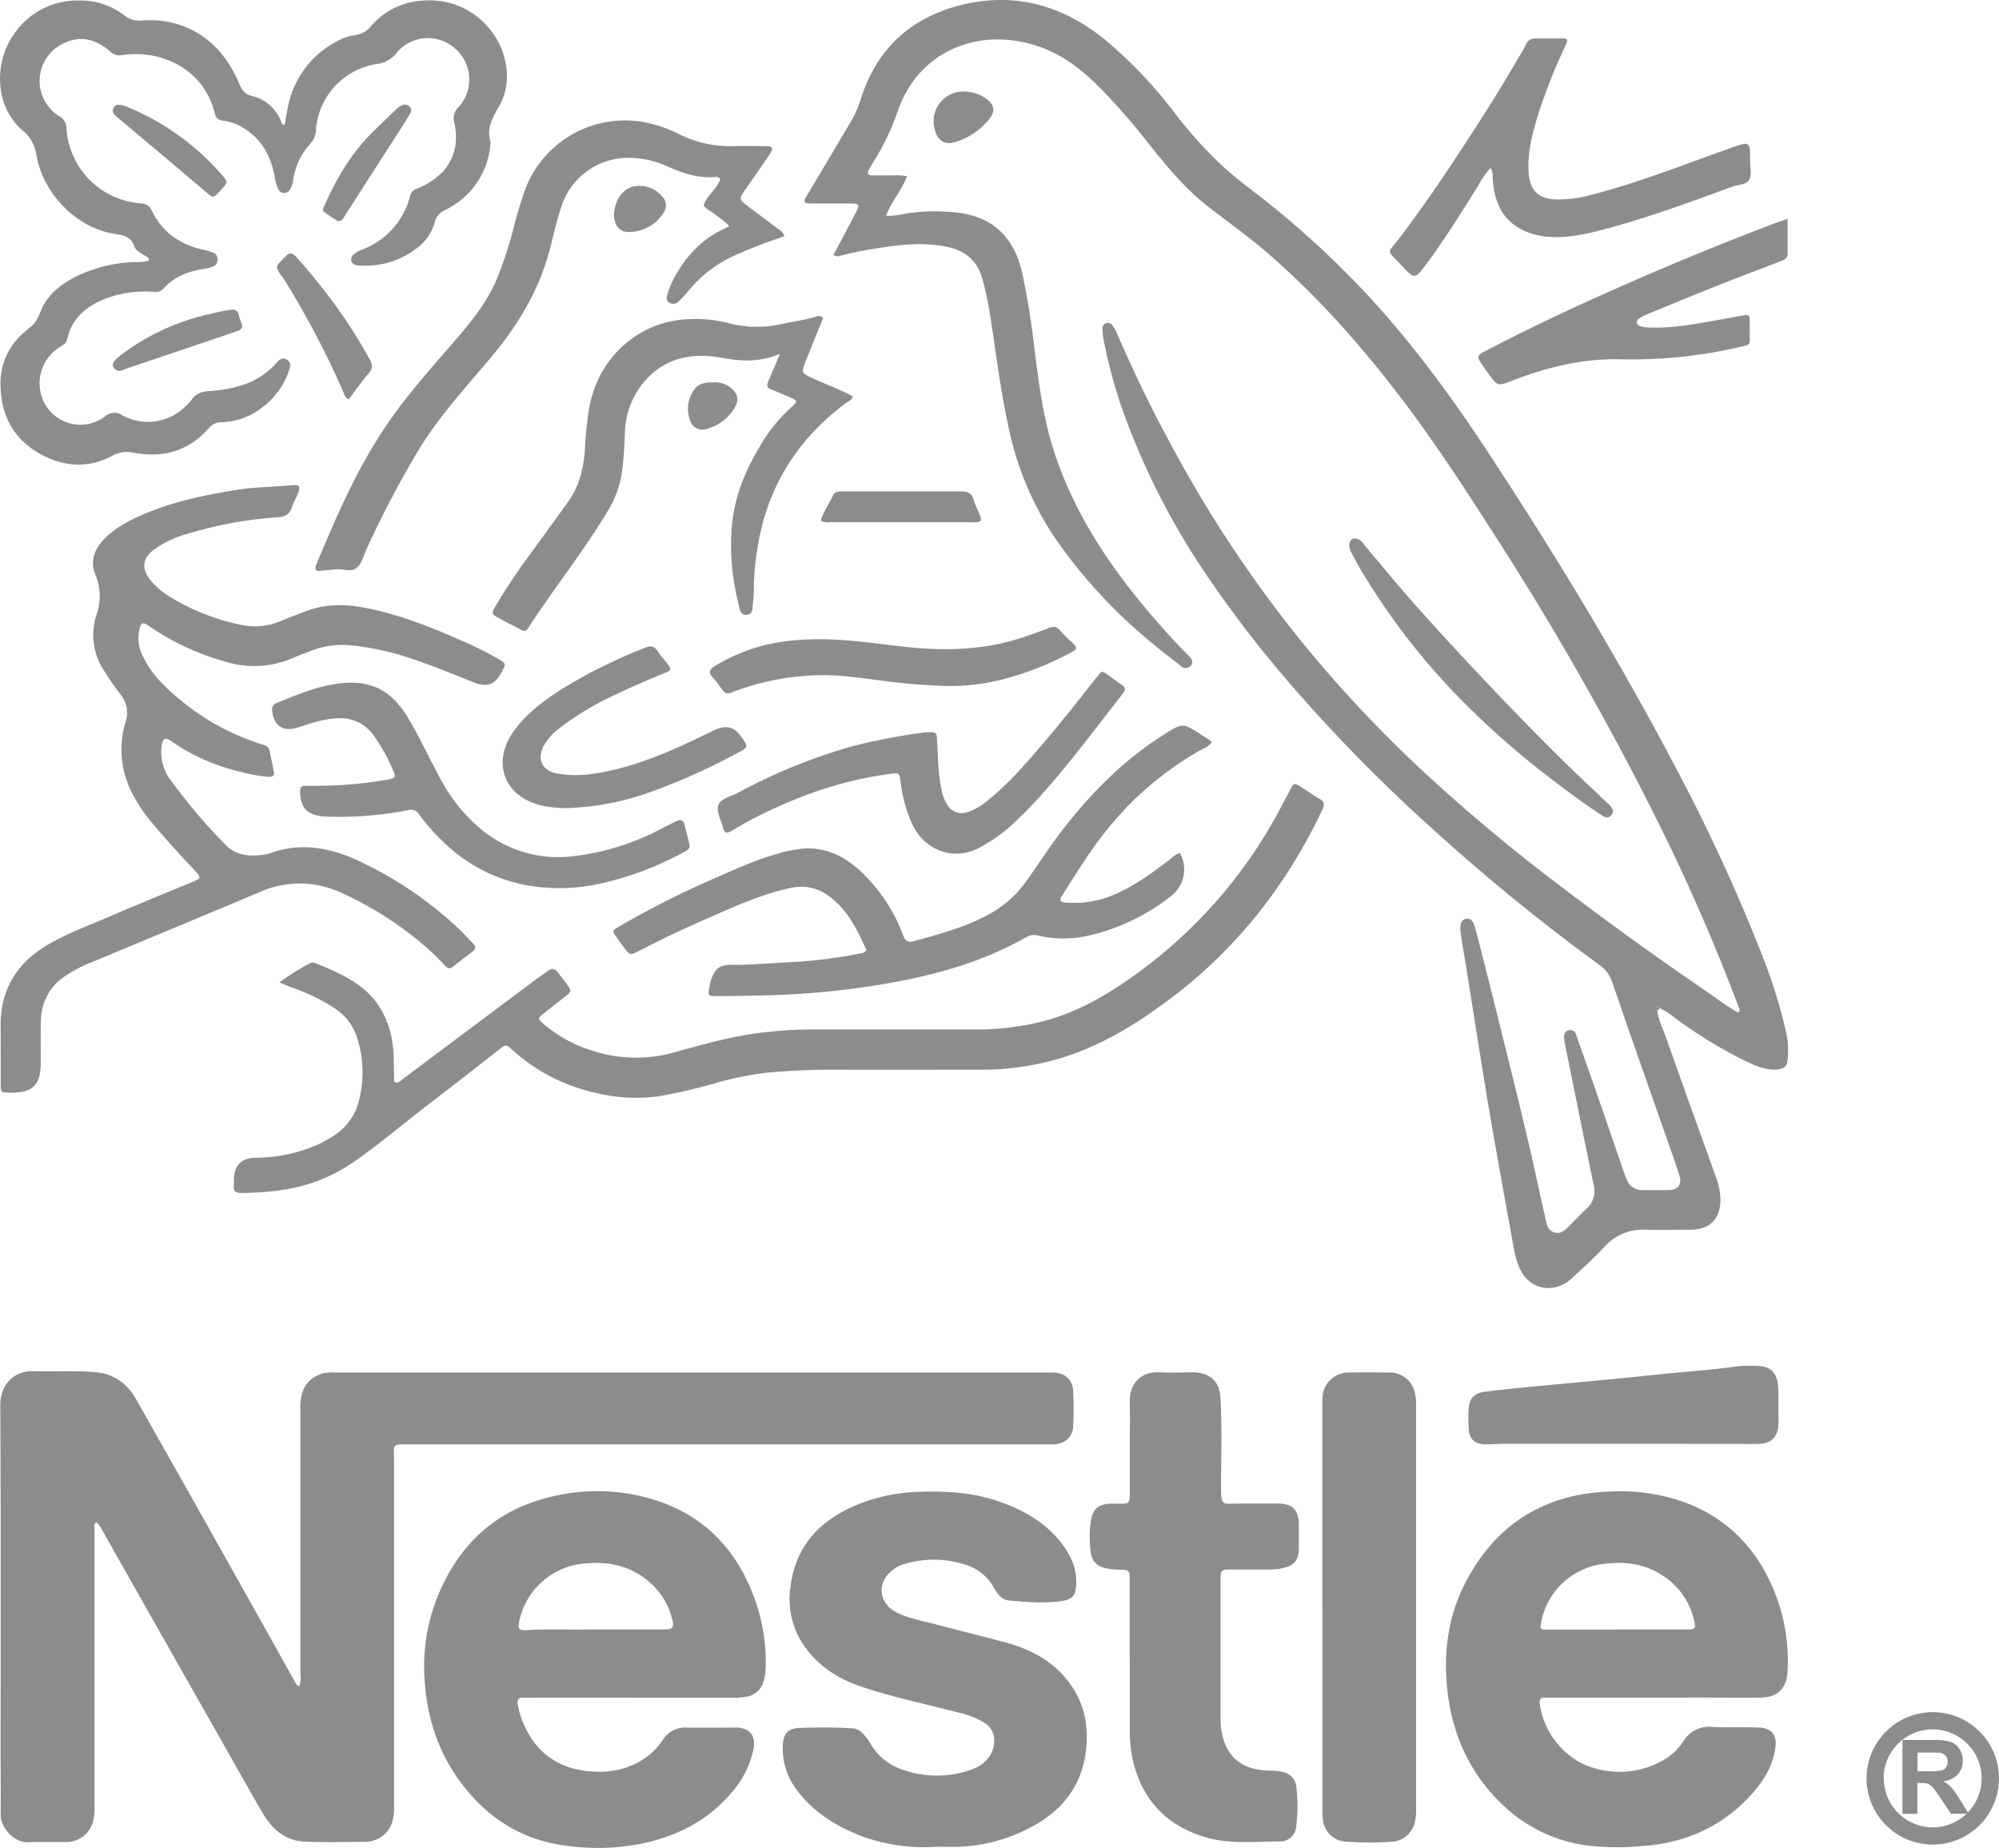
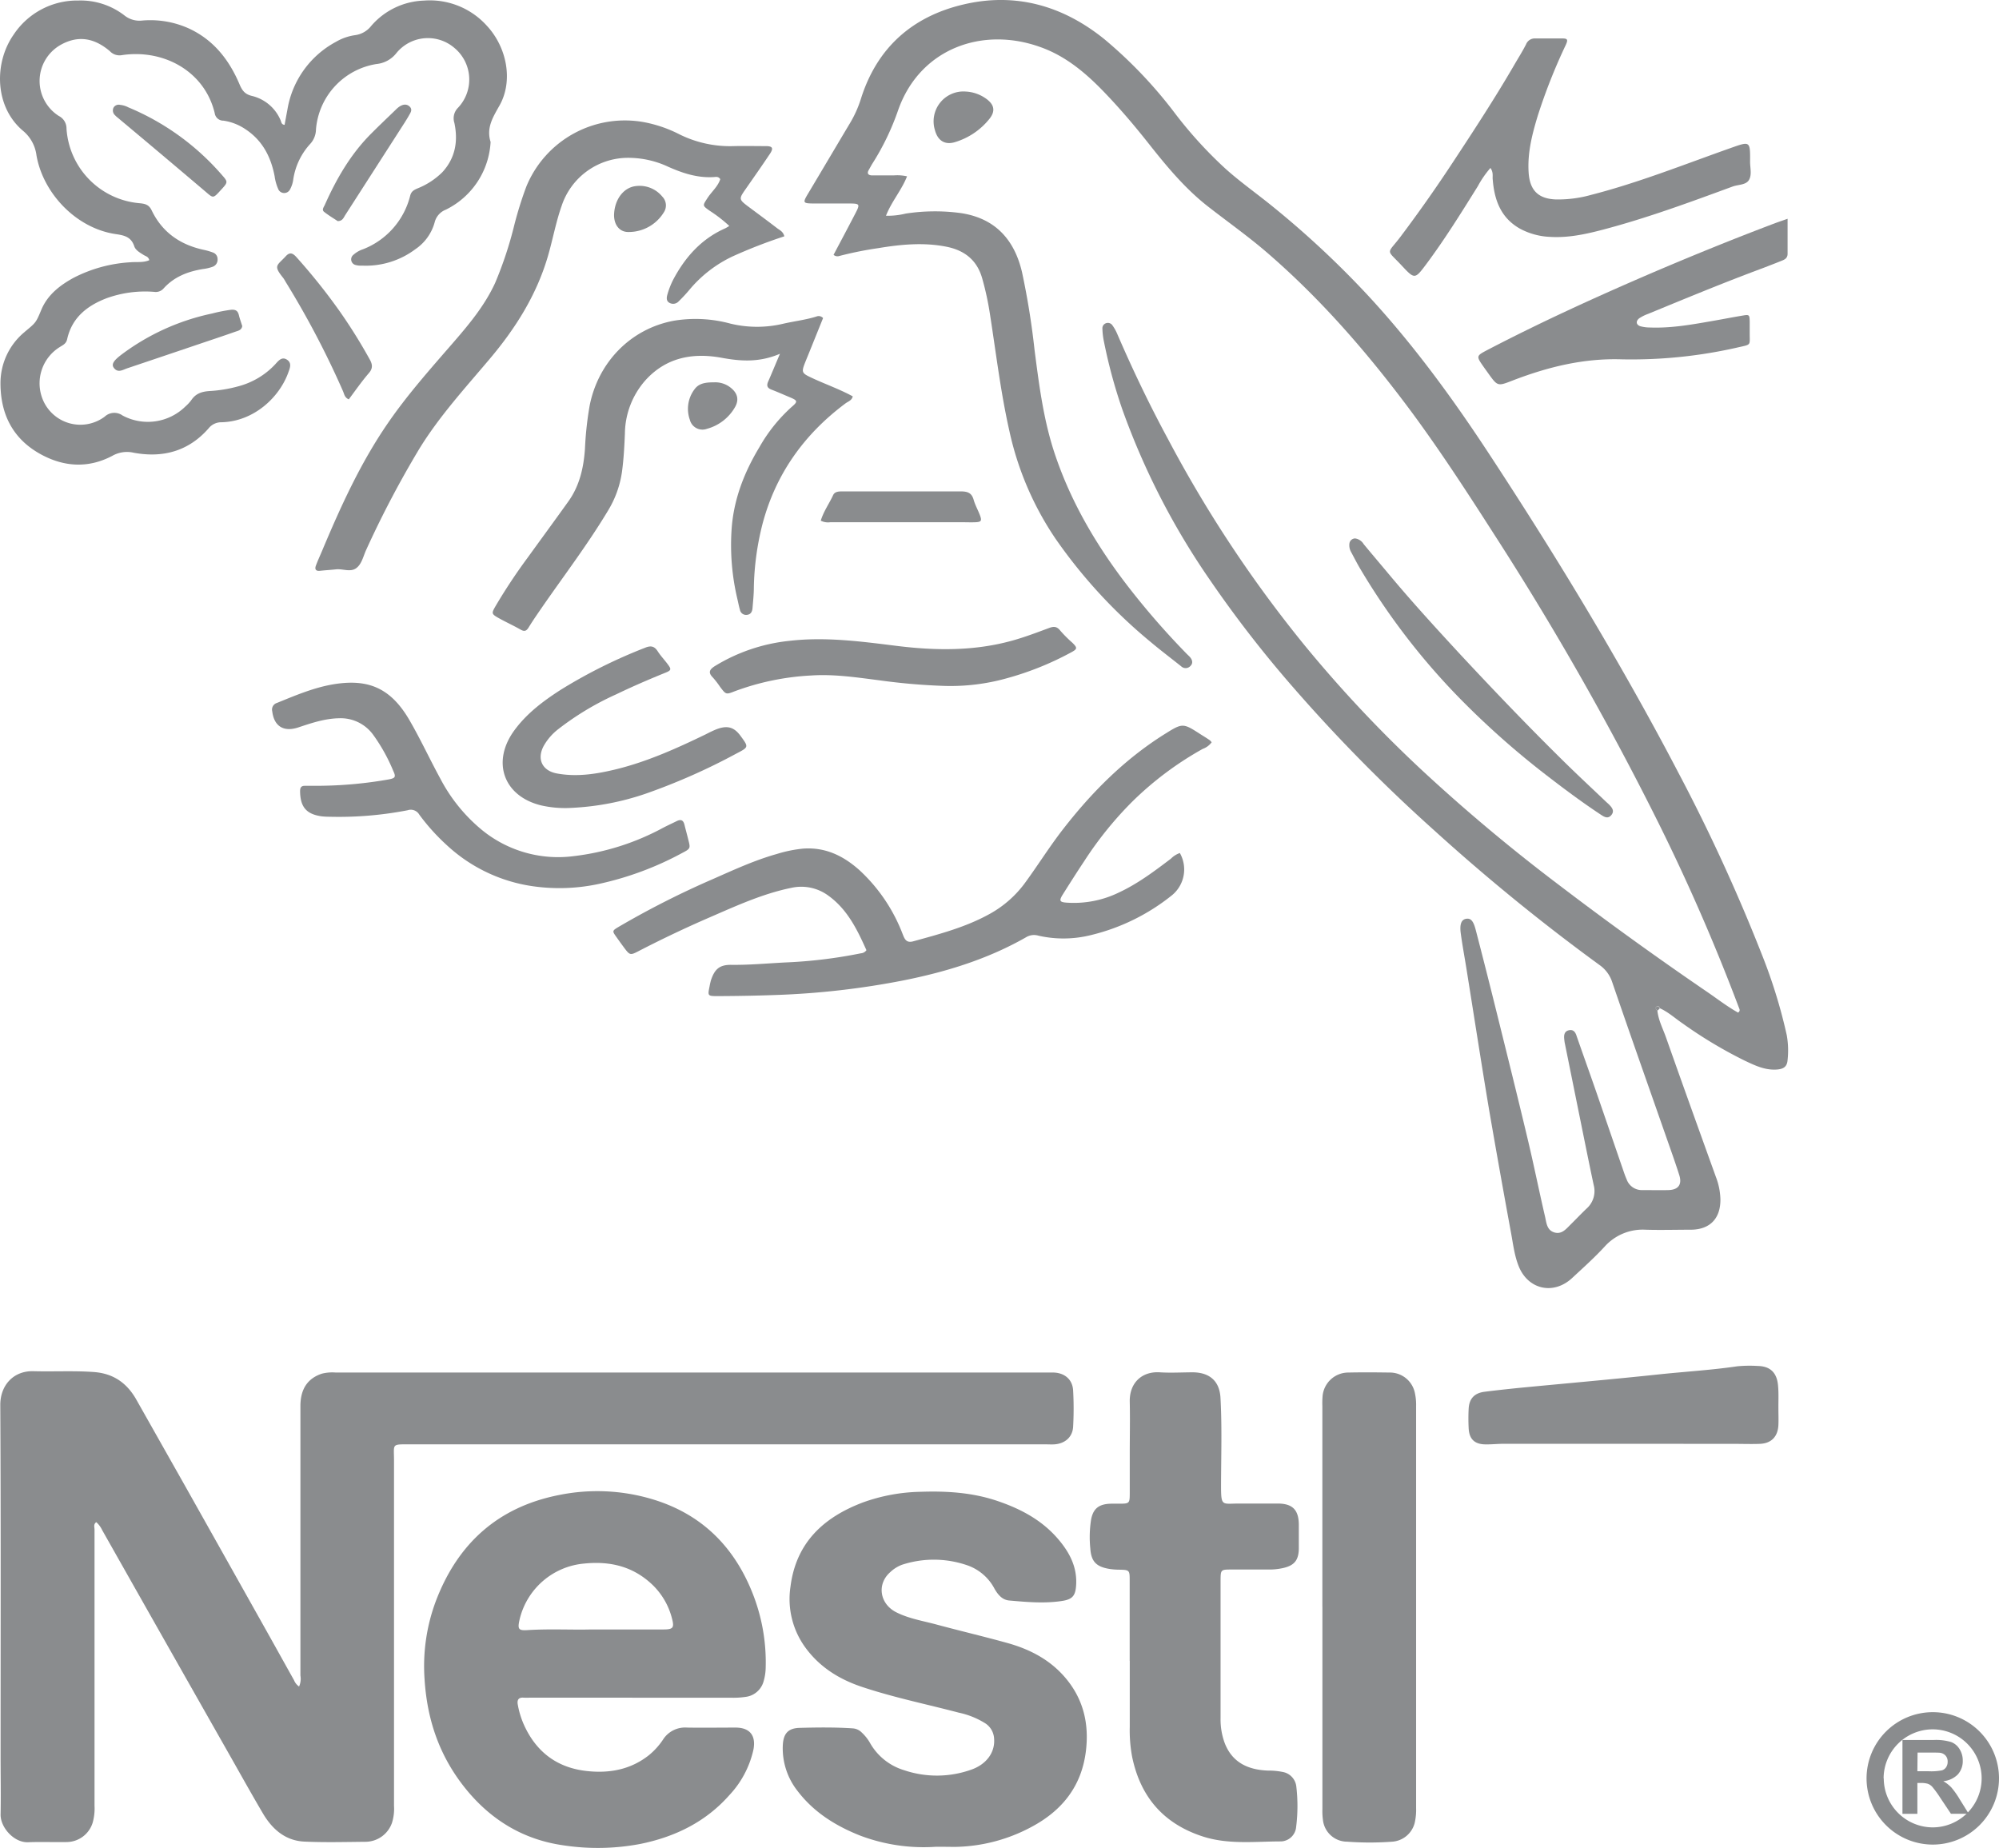
<svg xmlns="http://www.w3.org/2000/svg" id="b705f935-bf9c-45cc-b286-b4394cb2cbe2" data-name="Layer 1" viewBox="0 0 535.65 495.12">
  <defs>
    <style>.ba914ece-271f-4ba9-9f0e-2131cb83b22b{fill:#8a8c8e;}</style>
  </defs>
  <path class="ba914ece-271f-4ba9-9f0e-2131cb83b22b" d="M80.14,451.89a5.12,5.12,0,0,0,.36-2.95q0-36.1,0-72.21c0-4.56,1.94-7.41,5.75-8.67a11.41,11.41,0,0,1,3.72-.3H280.07c.77,0,1.55,0,2.31,0,2.93.12,5,1.87,5.17,4.76a86.77,86.77,0,0,1,0,9.81c-.17,2.75-2.19,4.47-5,4.67-.77.05-1.54,0-2.32,0H110.09c-5.33,0-4.5-.28-4.51,4.44q0,46.21,0,92.44a12.56,12.56,0,0,1-.55,4.55,7.56,7.56,0,0,1-7,5.06c-5.48.05-11,.2-16.46-.05-5.16-.24-8.66-3.36-11.17-7.64-2.83-4.81-5.55-9.68-8.3-14.54Q44.7,440.62,27.39,410a6.67,6.67,0,0,0-1.59-2.15c-.81.53-.47,1.36-.47,2q0,37,0,74a14.06,14.06,0,0,1-.51,4.56,7.35,7.35,0,0,1-6.91,5.15c-3.47.06-6.94-.08-10.4.05-3.79.14-7.42-4-7.35-7.44.1-5.2,0-10.4,0-15.6,0-31.39.09-62.78-.08-94.17,0-5.18,3.49-9.15,8.89-9s10.77-.17,16.16.22,9,3.07,11.49,7.55q6.32,11.19,12.64,22.37,11.18,19.88,22.33,39.76c2.4,4.28,4.78,8.58,7.18,12.86A3.81,3.81,0,0,0,80.14,451.89Z" />
  <path class="ba914ece-271f-4ba9-9f0e-2131cb83b22b" d="M444.12,270.82c.26,2.53,1.46,4.77,2.29,7.12,4.41,12.5,8.91,25,13.4,37.46a17.88,17.88,0,0,1,1.19,5.91c.06,5.16-2.78,8.14-7.9,8.18-4.05,0-8.1.12-12.14,0a13.7,13.7,0,0,0-11,4.55c-2.77,3-5.76,5.67-8.72,8.42-5,4.61-11.8,3.06-14.3-3.21-1.15-2.88-1.5-6-2.06-9q-3-16.29-5.82-32.64c-2.13-12.7-4.09-25.44-6.13-38.16-.5-3.13-1.09-6.25-1.51-9.4-.33-2.49.2-3.67,1.46-3.87s1.94.6,2.56,3q2.79,10.74,5.46,21.52c2.82,11.37,5.66,22.75,8.37,34.15,1.68,7,3.1,14.08,4.73,21.1.38,1.63.46,3.64,2.47,4.26s3.18-.92,4.41-2.13c1.44-1.42,2.83-2.89,4.29-4.28a6.26,6.26,0,0,0,1.87-6.3c-1.44-6.76-2.79-13.56-4.17-20.34l-3.6-17.8c-.05-.28-.08-.57-.11-.86-.14-1.14,0-2.22,1.32-2.47,1.18-.22,1.69.59,2,1.6,1.67,4.81,3.4,9.61,5.07,14.42,2.55,7.36,5.07,14.74,7.61,22.11.22.63.45,1.26.73,1.88a4.3,4.3,0,0,0,4.27,2.83c2.32,0,4.63.06,6.94,0,2.62-.08,3.67-1.48,2.88-4-1.19-3.75-2.54-7.46-3.84-11.19-4.73-13.52-9.5-27-14.15-40.57a9,9,0,0,0-3.35-4.52,535.1,535.1,0,0,1-44.29-36.06,433.77,433.77,0,0,1-38.07-38.63,311.56,311.56,0,0,1-22.07-28.51,196.09,196.09,0,0,1-23.52-45.83,138,138,0,0,1-5-18.65,19.66,19.66,0,0,1-.29-2.87,1.4,1.4,0,0,1,.85-1.39,1.47,1.47,0,0,1,1.82.5,11.76,11.76,0,0,1,1.27,2.24C303.48,99,308,108.44,313,117.69a336.1,336.1,0,0,0,36.6,55.24,343.33,343.33,0,0,0,33.11,35q16.69,15.32,34.78,29Q437,251.8,457.23,265.62c2.85,1.94,5.56,4.06,8.51,5.7.68-.51.36-.93.2-1.37a535.83,535.83,0,0,0-23.09-52.55A803.12,803.12,0,0,0,400.26,143c-7-10.93-14.08-21.83-21.78-32.29C367,95.21,354.49,80.66,339.89,68c-5.23-4.55-10.91-8.54-16.36-12.8-6-4.72-10.89-10.6-15.6-16.56-3.7-4.69-7.55-9.24-11.67-13.55-5-5.25-10.49-10-17.47-12.47C263.24,7,246.47,13,240.66,29.53a67.81,67.81,0,0,1-6.86,14.25c-.36.56-.66,1.17-1,1.75-.59,1-.08,1.45.89,1.47,1.92,0,3.85,0,5.78,0a11.78,11.78,0,0,1,3.58.25c-1.48,3.76-4.17,6.75-5.64,10.56a20.19,20.19,0,0,0,5.27-.58,51.6,51.6,0,0,1,14.68-.15c9.14,1.33,14.42,6.94,16.5,15.85a206,206,0,0,1,3.35,20.77c1.23,9.55,2.44,19.11,5.55,28.26,4.4,13,11.32,24.6,19.68,35.4A207.57,207.57,0,0,0,318,175.2c.27.28.57.53.82.81.64.72.93,1.6.25,2.34a1.74,1.74,0,0,1-2.58.17c-2.71-2.16-5.48-4.25-8.13-6.48a137.24,137.24,0,0,1-25.54-27.72A82.82,82.82,0,0,1,270.5,115.6c-2.34-10.33-3.58-20.84-5.21-31.28a78.23,78.23,0,0,0-2.14-9.87c-1.44-4.94-4.92-7.46-9.68-8.37-6-1.17-12.08-.6-18.08.4a96.33,96.33,0,0,0-10.46,2.1,1.59,1.59,0,0,1-1.57-.3c1.84-3.49,3.72-7,5.57-10.57,1.66-3.17,1.66-3.18-1.85-3.19-3,0-6,0-9,0s-3-.22-1.56-2.63C220.28,45.6,224,39.3,227.76,33a30.14,30.14,0,0,0,2.94-6.56C235,12.8,244.44,4.41,258.2,1.19c14-3.29,26.68.36,37.78,9.35a120.53,120.53,0,0,1,18.87,19.83,113.07,113.07,0,0,0,13.6,14.9c4,3.58,8.44,6.69,12.62,10.1a248.28,248.28,0,0,1,25.68,24c12.19,13.2,22.7,27.64,32.52,42.63,11.29,17.22,22.2,34.67,32.51,52.5,6.22,10.75,12.26,21.6,18,32.62a480.19,480.19,0,0,1,22.38,48.77,140.32,140.32,0,0,1,6.62,21.48A23.33,23.33,0,0,1,479,284c-.12,1.74-1,2.43-2.86,2.57-3.23.24-6-1.14-8.79-2.46a119.32,119.32,0,0,1-16.56-9.95c-2-1.36-3.77-3-6-4-.14-.37-.45-.75-.8-.52C443.41,270,443.76,270.47,444.12,270.82Z" />
-   <path class="ba914ece-271f-4ba9-9f0e-2131cb83b22b" d="M443.26,454.86H415.82l-2,0c-1,0-1.37.5-1.25,1.47,1.14,8.7,7.56,15.76,15.38,17.62A23.34,23.34,0,0,0,445,472a16,16,0,0,0,6.15-5.54,7.88,7.88,0,0,1,7.63-3.74c4.14.2,8.28,0,12.41.16,3.5.1,5,1.92,4.54,5.4-.68,5-3.27,9.05-6.51,12.63-8,8.8-18.15,13.11-29.85,13.77a67,67,0,0,1-15.56-.41,40.38,40.38,0,0,1-21.28-10.8c-9-8.61-13.65-19.3-14.81-31.66-.93-9.93.53-19.45,5.2-28.24,8.19-15.44,21.2-23.36,38.68-23.94a51.5,51.5,0,0,1,18.49,2.44c12.5,4.22,20.81,12.75,25.58,24.89A49.7,49.7,0,0,1,479,447.63c-.2,4.65-2.51,7.14-7.17,7.22-5.39.09-10.79,0-16.18,0ZM433.1,436.64v-.05h4c5.11,0,10.21,0,15.31,0,1.71,0,2-.32,1.65-1.85a19.24,19.24,0,0,0-9.21-13c-5-3.06-10.51-3.45-16.17-2.56A19.4,19.4,0,0,0,413,434.47c-.39,2.15-.38,2.16,2,2.16Z" />
  <path class="ba914ece-271f-4ba9-9f0e-2131cb83b22b" d="M169.4,454.87H142.54c-.77,0-1.54.05-2.31,0-1.37-.08-1.69.72-1.49,1.83a23.11,23.11,0,0,0,1.56,5.23c3.27,7.42,8.91,11.72,16.93,12.6,6,.66,11.7-.34,16.62-4.22a18.78,18.78,0,0,0,3.85-4.26,7,7,0,0,1,6.39-3.16c4.33.07,8.66,0,13,0,3.88,0,5.55,2.18,4.78,6A26,26,0,0,1,195.43,481c-6.37,7.21-14.63,11.2-23.88,13.07a61,61,0,0,1-20.7.35c-10.84-1.55-19.64-7-26.43-15.59s-10-18.22-10.66-29a49.76,49.76,0,0,1,3.07-20.94c5.86-15.34,16.64-25.11,33-28.32a51.43,51.43,0,0,1,24.83,1.09c12.84,3.8,21.6,12.18,26.68,24.45a50.24,50.24,0,0,1,3.83,20.84,13.54,13.54,0,0,1-.52,3.41,5.73,5.73,0,0,1-4.9,4.31,22.17,22.17,0,0,1-3.74.22q-13.29,0-26.57,0ZM158.24,436.6h19.49c2.7,0,3-.47,2.3-3.08a19,19,0,0,0-5.16-8.85c-5.16-4.95-11.34-6.44-18.31-5.73a19.54,19.54,0,0,0-17.33,15c-.57,2.54-.35,3,2.15,2.83C147.44,436.4,153.5,436.74,158.24,436.6Z" />
  <path class="ba914ece-271f-4ba9-9f0e-2131cb83b22b" d="M250.86,494.82a48.12,48.12,0,0,1-20.4-3c-6.55-2.6-12.38-6.23-16.71-11.9a18.44,18.44,0,0,1-4-12.07c.11-3.23,1.3-4.78,4.46-4.88,4.8-.13,9.61-.19,14.41.14a3.73,3.73,0,0,1,2.29,1.1,11.74,11.74,0,0,1,2.3,2.94,15.69,15.69,0,0,0,9.06,7.16,27.43,27.43,0,0,0,18.11-.19c4-1.44,6.27-4.62,6-8.21a5.2,5.2,0,0,0-2.3-4.12,21.86,21.86,0,0,0-7.17-2.9c-8.64-2.27-17.41-4.06-25.9-6.89-6-2-11.15-5.15-15-10.28a22.07,22.07,0,0,1-4.19-16.61c1.49-11.78,8.87-18.56,19.39-22.54a48.17,48.17,0,0,1,15.55-2.86c7-.23,13.84.2,20.51,2.46,6.11,2.07,11.69,5,16,9.9,3.2,3.65,5.44,7.7,5.08,12.78-.19,2.74-1,3.7-3.83,4.12-4.7.71-9.4.28-14.09-.13-1.88-.17-3-1.54-3.92-3.11a13.1,13.1,0,0,0-7-6.21,27.44,27.44,0,0,0-17.83-.25,9.29,9.29,0,0,0-3.16,2c-3.6,3.18-2.82,8.46,1.63,10.72,3.38,1.71,7.12,2.3,10.73,3.27,6.31,1.7,12.68,3.2,19,4.95,5.84,1.62,11.13,4.29,15.23,8.92,5.12,5.78,6.79,12.58,5.86,20.11-1.16,9.36-6.35,15.87-14.51,20.23a44.64,44.64,0,0,1-20.72,5.39C254.13,494.84,252.49,494.82,250.86,494.82Z" />
-   <path class="ba914ece-271f-4ba9-9f0e-2131cb83b22b" d="M.17,281.21c0-1.93,0-3.86,0-5.78-.22-10,4.16-17.32,12.69-22.33,5.09-3,10.62-5,16-7.31,7.49-3.26,15.08-6.31,22.62-9.45,2.49-1,2.54-1.19.57-3.25-3.79-4-7.44-8.06-11-12.24A41.92,41.92,0,0,1,35.15,212a25.3,25.3,0,0,1-1.51-18.54,7.65,7.65,0,0,0-1.28-7.31,74.65,74.65,0,0,1-4.6-6.64,17.26,17.26,0,0,1-1.94-14.68,14.82,14.82,0,0,0-.2-10.69c-1.56-3.71-.38-7,2.34-9.74,3.69-3.72,8.35-5.82,13.12-7.65,7.31-2.81,14.93-4.3,22.64-5.53,4.78-.76,9.59-.75,14.37-1.2,2.26-.21,2.53.26,1.64,2.46-.46,1.15-1.15,2.24-1.5,3.42-.6,2-2,2.59-3.93,2.7a108.93,108.93,0,0,0-23.76,4.34,28.55,28.55,0,0,0-9.36,4.38c-2.92,2.21-3.28,4.76-1.16,7.74a19.31,19.31,0,0,0,5.86,5.05,59.12,59.12,0,0,0,18.44,7.26,17.79,17.79,0,0,0,11-1c2.22-.94,4.47-1.78,6.72-2.63,5.21-2,10.54-1.9,15.91-.86,8.84,1.72,17.17,5,25.35,8.6a97.44,97.44,0,0,1,10.09,5c2.23,1.32,2.26,1.35,1.08,3.52-1.87,3.45-3.92,4.29-7.63,2.8-6.25-2.51-12.47-5.07-18.91-7.08a74.13,74.13,0,0,0-14.11-2.83,23.1,23.1,0,0,0-10.49,1.5c-1.53.57-3.06,1.14-4.56,1.79a26,26,0,0,1-18,1.21,68.37,68.37,0,0,1-20.61-9.49c-2-1.42-2.39-1.24-2.9,1.26a10.27,10.27,0,0,0,.93,6.45c2,4.39,5.25,7.79,8.86,10.86a64.28,64.28,0,0,0,23.52,13.1c.83.24,1.42.59,1.61,1.43.43,2,.86,3.95,1.22,5.93.19,1.12-.59,1.22-1.45,1.2a36.72,36.72,0,0,1-7.38-1.32,53.55,53.55,0,0,1-18.65-8.19c-1.66-1.15-2.28-.86-2.6,1.16a12.48,12.48,0,0,0,2.59,9.51A155.45,155.45,0,0,0,60.48,226.4c3,3.08,6.85,3.13,10.78,2.52a8.81,8.81,0,0,0,1.39-.41c8.37-2.91,16.31-1.29,24,2.41a102.9,102.9,0,0,1,26.14,17.8c1.4,1.32,2.67,2.77,4,4.12.86.84.64,1.5-.19,2.14-1.75,1.35-3.52,2.68-5.25,4.06-1.12.89-1.75.07-2.41-.64a74.09,74.09,0,0,0-9.69-8.62,93,93,0,0,0-18.09-10.7A26.19,26.19,0,0,0,69.66,239q-16.5,6.93-33,13.78c-4,1.67-8,3.36-12,5a36.86,36.86,0,0,0-7.16,3.72A14.24,14.24,0,0,0,11,272.8c-.1,1.73-.08,3.46-.09,5.2,0,2.5.09,5,0,7.51-.25,6.69-3.76,7.47-9.59,7.23-1.19-.05-1.13-1.14-1.13-2,0-3.18,0-6.36,0-9.53Z" />
  <path class="ba914ece-271f-4ba9-9f0e-2131cb83b22b" d="M40,69.72c-.23-1-1-1.06-1.52-1.41-1-.63-2.16-1.27-2.5-2.32-.84-2.53-2.67-2.93-5-3.27C20.4,61.15,11.57,51.81,9.78,41.66A10.23,10.23,0,0,0,6.11,35C-1.44,28.6-1.67,16.88,3.66,9.27A20.42,20.42,0,0,1,21,.14a19.21,19.21,0,0,1,12.35,4A6.46,6.46,0,0,0,38.16,5.5,25.05,25.05,0,0,1,50.55,7.6c6.69,3.07,10.86,8.45,13.64,15,.7,1.66,1.43,2.65,3.31,3.1a11.16,11.16,0,0,1,7.67,6.48c.23.47.17,1.17,1.09,1.28.25-1.37.5-2.74.76-4.12A25.27,25.27,0,0,1,90,11.22a14,14,0,0,1,5.15-1.8,6.6,6.6,0,0,0,4.33-2.49A19.48,19.48,0,0,1,113.59.16a20.54,20.54,0,0,1,16.82,6.69c5.46,5.84,7.14,14.84,3.45,21.4-1.79,3.18-3.59,6-2.4,9.79a21.48,21.48,0,0,1-12,18.14,4.91,4.91,0,0,0-3,3.43,12.72,12.72,0,0,1-5.13,7.14A22.14,22.14,0,0,1,97,71.17,5.39,5.39,0,0,1,95.27,71a1.55,1.55,0,0,1-.54-2.75,7.11,7.11,0,0,1,2.48-1.44A20.78,20.78,0,0,0,109.92,52.4c.31-1.15,1-1.49,1.89-1.89a19.87,19.87,0,0,0,6.73-4.38c3.49-3.81,4.24-8.32,3.22-13.18a4,4,0,0,1,1-4.11,11,11,0,0,0-1-16,10.89,10.89,0,0,0-15.49,1.32,7.75,7.75,0,0,1-5.43,3,19.31,19.31,0,0,0-16.17,17.5,5.86,5.86,0,0,1-1.53,3.88,18,18,0,0,0-4.55,9.49,7.68,7.68,0,0,1-.88,2.73,1.74,1.74,0,0,1-3.2-.21,12.66,12.66,0,0,1-.92-3.33c-1-5.21-3.27-9.61-7.84-12.61a14.17,14.17,0,0,0-5.86-2.28,2.32,2.32,0,0,1-2.35-2C54.86,19.11,43.89,13.1,32.69,14.77a3.55,3.55,0,0,1-3.25-1.06C25.08,10,20.73,9.48,16.17,12.07a11.11,11.11,0,0,0-.41,19,3.74,3.74,0,0,1,2.06,3.39,21.46,21.46,0,0,0,19.68,20c1.5.15,2.44.44,3.14,1.9,2.82,5.88,7.64,9.22,13.94,10.58a16.37,16.37,0,0,1,2.48.72,1.84,1.84,0,0,1,1.24,1.78A2,2,0,0,1,57,71.47a11.78,11.78,0,0,1-2.51.6c-4.09.64-7.82,2.07-10.66,5.22a2.77,2.77,0,0,1-2.52.91,30.38,30.38,0,0,0-12.78,1.72c-5.2,2-9.24,5.19-10.53,10.93C17.74,92.12,16.82,92.47,16,93A11.43,11.43,0,0,0,11.44,107a10.89,10.89,0,0,0,16.61,4.64,3.78,3.78,0,0,1,4.79-.31,14.35,14.35,0,0,0,16.83-2.41,11,11,0,0,0,1.58-1.69c1.17-1.75,2.73-2.3,4.84-2.45A36.82,36.82,0,0,0,64,103.47a20.75,20.75,0,0,0,9.75-5.86c.84-.92,1.76-2.14,3.14-1.24s.8,2.24.37,3.43c-2.45,6.8-9.34,13.13-17.89,13.34a4.33,4.33,0,0,0-3.46,1.62c-5.38,6.15-12.26,8-20.1,6.54a7.94,7.94,0,0,0-5.7.83c-6.69,3.54-13.46,2.94-19.82-.77C3.35,117.29.18,110.92.13,102.87A17.76,17.76,0,0,1,6.54,89l.21-.19c2.93-2.42,2.91-2.43,4.35-5.87,1.7-4,5-6.53,8.67-8.53A37.94,37.94,0,0,1,35,70.27C36.63,70.13,38.36,70.42,40,69.72Z" />
-   <path class="ba914ece-271f-4ba9-9f0e-2131cb83b22b" d="M74.87,263.23A70.3,70.3,0,0,1,83,258.12a1.82,1.82,0,0,1,1.67,0c5.6,2.34,11.23,4.63,15.36,9.4a23.46,23.46,0,0,1,5,11.18c.73,3.71.4,7.47.61,11.16,1.16.56,1.72-.32,2.35-.78q17.34-13,34.66-25.94c1.31-1,2.68-1.88,4-2.89,1.13-.9,2-.86,2.91.36.66.94,1.39,1.84,2.08,2.77,1.66,2.24,1.66,2.24-.64,4-1.82,1.42-3.65,2.83-5.45,4.27-1.46,1.16-1.47,1.3,0,2.61a36.28,36.28,0,0,0,13,7.2,37.67,37.67,0,0,0,22.44.42c7.14-1.95,14.24-4,21.61-5a116.17,116.17,0,0,1,14.67-1.05c14.63,0,29.27,0,43.9,0a70.93,70.93,0,0,0,19.4-2.47c8.44-2.39,15.95-6.71,23-11.74A129.36,129.36,0,0,0,342.33,218c1.15-2.11,2.25-4.25,3.39-6.36,1-1.89,1.07-1.92,2.77-.86s3.35,2.27,5.1,3.27c1.33.75,1.37,1.56.77,2.83a142.75,142.75,0,0,1-11.61,20.27,130,130,0,0,1-27.84,29.44c-10.13,7.76-20.89,14.48-33.44,17.7a73.8,73.8,0,0,1-18.55,2.33c-12.81,0-25.62.05-38.42,0q-9.41-.06-18.74.77a90.79,90.79,0,0,0-14.68,3,142.17,142.17,0,0,1-14.32,3.3,44.61,44.61,0,0,1-16.61-.75,49,49,0,0,1-23.51-12.22c-1-.95-1.58-.54-2.41.12-6.59,5.16-13.18,10.31-19.83,15.4s-12.85,10.42-19.67,15.13a44.78,44.78,0,0,1-18.29,7.35,77.71,77.71,0,0,1-11.78.92c-1.46,0-2.2-.41-2-2,.07-.57,0-1.15,0-1.73.18-3.73,2.08-5.64,5.82-5.71a41.77,41.77,0,0,0,14.14-2.49,30.77,30.77,0,0,0,7.66-4,15.26,15.26,0,0,0,6-9.22,30.46,30.46,0,0,0-.79-17.05A14.76,14.76,0,0,0,89.44,270a50.88,50.88,0,0,0-11.15-5.36C77.29,264.29,76.34,263.84,74.87,263.23Z" />
  <path class="ba914ece-271f-4ba9-9f0e-2131cb83b22b" d="M302.71,445c0-7.12,0-14.24,0-21.37,0-3,0-3-3.09-3.05a17.68,17.68,0,0,1-2.29-.19c-3.53-.58-4.93-1.94-5.17-5.47a30.21,30.21,0,0,1,.21-7.77c.5-2.62,1.75-3.89,4.37-4.19.95-.1,1.92-.05,2.88-.06,3.09,0,3.1,0,3.11-3,0-3.47,0-6.93,0-10.4,0-4.62.1-9.24,0-13.86-.14-5,3.14-8.25,8.06-7.94,3,.19,6,0,8.95,0,4.47.08,7.06,2.42,7.3,6.84.43,7.79.17,15.59.15,23.39,0,5.89.21,4.91,5,4.93,3.46,0,6.93,0,10.39,0,3.78.07,5.38,1.72,5.45,5.52,0,2.21,0,4.43,0,6.64-.07,3.11-1.28,4.49-4.35,5.15a16.6,16.6,0,0,1-3.72.37c-3.28,0-6.55,0-9.82,0-3.05,0-3.05,0-3.08,2.93,0,1.45,0,2.89,0,4.34q0,16.31,0,32.63a18.35,18.35,0,0,0,1.08,6.51c2,5.29,6.26,7.25,11.57,7.46a19.31,19.31,0,0,1,4,.37,4.46,4.46,0,0,1,3.66,4,44.72,44.72,0,0,1-.05,10.66,4.24,4.24,0,0,1-4,3.95c-7.09,0-14.24.92-21.2-1.38-10.46-3.46-16.58-10.65-18.77-21.37a38.71,38.71,0,0,1-.62-8c0-5.87,0-11.74,0-17.62Z" />
  <path class="ba914ece-271f-4ba9-9f0e-2131cb83b22b" d="M354.34,430.5V376.78a22.52,22.52,0,0,1,.05-2.6,6.93,6.93,0,0,1,6.95-6.42c3.66-.08,7.32-.05,11,0a6.83,6.83,0,0,1,6.8,5.53,14.66,14.66,0,0,1,.32,3.43q0,53.88,0,107.74a15.47,15.47,0,0,1-.39,4,6.69,6.69,0,0,1-6,5,81.72,81.72,0,0,1-12.12,0,6.53,6.53,0,0,1-6.46-5.86,17.27,17.27,0,0,1-.14-2.88V430.5Z" />
  <path class="ba914ece-271f-4ba9-9f0e-2131cb83b22b" d="M324.67,198.89a5.07,5.07,0,0,1-2.39,1.77,87.78,87.78,0,0,0-18.89,14.14,96.64,96.64,0,0,0-12.85,15.92c-2,3-3.9,6-5.79,9-1,1.61-.79,2,1,2.13a27.53,27.53,0,0,0,14-2.68c5.11-2.37,9.57-5.73,14-9.09a6.3,6.3,0,0,1,2.4-1.52,8.93,8.93,0,0,1-2.08,11.29,55.3,55.3,0,0,1-21.83,10.72,30.29,30.29,0,0,1-14,.13,4.09,4.09,0,0,0-3.28.42c-10.22,5.84-21.33,9.26-32.77,11.55a215.11,215.11,0,0,1-34.35,3.93c-5.2.19-10.39.28-15.58.3-2.61,0-2.65-.07-2.13-2.57a15.91,15.91,0,0,1,.38-1.69c1-3,2.32-4.16,5.47-4.12,4.92.06,9.8-.41,14.69-.65a128.49,128.49,0,0,0,20-2.44,2,2,0,0,0,1.5-.84c-2.42-5.37-5-10.81-10.1-14.53A12.23,12.23,0,0,0,212,237.9c-7.6,1.56-14.6,4.76-21.65,7.82Q180.45,250,170.81,255c-1.85.95-2.1.86-3.35-.78-.81-1.08-1.59-2.17-2.37-3.27-1.05-1.48-1.05-1.58.65-2.59A236.41,236.41,0,0,1,191,235.55c5.63-2.48,11.23-5.07,17.18-6.74a35.45,35.45,0,0,1,7-1.43c6-.44,10.85,1.94,15.17,5.82a45.19,45.19,0,0,1,11.52,17.07c.51,1.26.92,2.48,2.84,1.95,7.05-1.95,14.12-3.79,20.57-7.39a29.23,29.23,0,0,0,9.44-8.35c3.41-4.66,6.47-9.57,10-14.13,7.7-9.95,16.48-18.8,27.21-25.56,5-3.13,5-3.12,9.84,0,.81.51,1.62,1,2.42,1.56A3.69,3.69,0,0,1,324.67,198.89Z" />
  <path class="ba914ece-271f-4ba9-9f0e-2131cb83b22b" d="M210.17,63.32a137.05,137.05,0,0,0-13.8,5.35,33.87,33.87,0,0,0-11.76,9.13,40.19,40.19,0,0,1-2.75,2.94,2,2,0,0,1-2.4.44c-1-.49-.85-1.49-.62-2.28a21.77,21.77,0,0,1,1.57-4c3.19-6,7.53-10.9,13.9-13.71a11.74,11.74,0,0,0,1.11-.65,37.69,37.69,0,0,0-5.3-4.1c-1.91-1.37-1.87-1.33-.58-3.32C190.66,51.37,192.37,50,193,48c-.49-.75-1.13-.6-1.66-.56-4.36.29-8.32-1-12.25-2.74a25.24,25.24,0,0,0-11.18-2.41,18.76,18.76,0,0,0-17.41,12.86c-1.57,4.45-2.39,9.1-3.72,13.62-3.05,10.35-8.65,19.22-15.56,27.4-6.56,7.78-13.46,15.31-18.84,24.05a269.05,269.05,0,0,0-14.23,27.05c-.81,1.73-1.2,3.91-2.75,5s-3.55.09-5.35.28c-1.43.16-2.87.23-4.31.39-1.13.13-1.44-.44-1.1-1.36.49-1.35,1.11-2.66,1.67-4C91.3,135.7,96.61,124,104,113.29c5.14-7.47,11.14-14.23,17.07-21.06,4.41-5.08,8.76-10.22,11.61-16.43a101.89,101.89,0,0,0,5.15-15.58A100.54,100.54,0,0,1,141,50.08a28.54,28.54,0,0,1,31.81-17.3A35,35,0,0,1,182.07,36a30.48,30.48,0,0,0,14.49,3.15c2.89-.07,5.78,0,8.67,0,1.8,0,2.09.56,1.07,2.08-2.19,3.28-4.46,6.5-6.71,9.73-1.56,2.24-1.54,2.52.64,4.18,2.68,2,5.4,4,8.08,6.06C209,61.71,209.85,62.05,210.17,63.32Z" />
  <path class="ba914ece-271f-4ba9-9f0e-2131cb83b22b" d="M209,94.79c-5.63,2.4-10.62,2-15.72,1.06-7.84-1.42-15,0-20.51,6.25a21.88,21.88,0,0,0-5.32,14c-.14,3.46-.32,6.9-.79,10.35a27.39,27.39,0,0,1-3.81,10.49c-5.26,8.75-11.42,16.88-17.24,25.25-1.37,2-2.75,3.95-4,6-.6.93-1.13,1.07-2.11.51-1.92-1.1-3.93-2-5.87-3.09s-1.95-1.27-.9-3.11a149.69,149.69,0,0,1,8.6-13c3.66-5.06,7.36-10.1,11-15.19,3-4.22,4.08-9.07,4.42-14.14A89.78,89.78,0,0,1,158,108.7c2.29-11.65,11-20.62,22.55-22.76a35.56,35.56,0,0,1,15.17.77,30.37,30.37,0,0,0,14.28,0c2.91-.66,5.87-1,8.74-1.89a1.58,1.58,0,0,1,1.81.4l-3.71,9.2-.87,2.13c-1.33,3.33-1.34,3.36,2,4.9s7.11,2.88,10.53,4.75c-.25,1.14-1.3,1.38-2,1.93-11.09,8.28-18.71,19-22.22,32.42A74,74,0,0,0,202,157.41c0,1.82-.2,3.65-.35,5.47-.07.91-.39,1.72-1.45,1.86a1.68,1.68,0,0,1-1.93-1.37c-.3-1-.48-2.05-.73-3.08a62.57,62.57,0,0,1-1.53-18c.46-8.17,3.31-15.57,7.49-22.49A42.85,42.85,0,0,1,212.17,109c1.67-1.42,1.57-1.69-.59-2.58-1.6-.67-3.18-1.38-4.8-2-1.18-.43-1.43-1.07-.94-2.19C206.82,100,207.74,97.74,209,94.79Z" />
  <path class="ba914ece-271f-4ba9-9f0e-2131cb83b22b" d="M399.38,45A26.37,26.37,0,0,0,396,49.89c-4.43,7.1-8.84,14.21-13.85,20.93-3,4-3.08,4.05-6.48.41-4.37-4.69-4.1-2.87-.31-7.91q7.28-9.69,13.94-19.82c5.66-8.59,11.29-17.21,16.46-26.11,1.06-1.83,2.2-3.62,3.16-5.51a2.51,2.51,0,0,1,2.47-1.58c2.41,0,4.81,0,7.22,0,1.46,0,1.6.34.94,1.77a151.77,151.77,0,0,0-7.51,19c-1.52,5-2.79,10-2.42,15.28.34,4.71,2.63,6.93,7.35,7.09a32.83,32.83,0,0,0,9.41-1.23c12.78-3.28,25-8.18,37.43-12.57,5.17-1.83,5.18-1.86,5.14,3.71,0,1.63.52,3.43-.28,4.84s-2.88,1.24-4.37,1.78c-11.45,4.21-22.91,8.44-34.72,11.55-4.63,1.22-9.35,2.25-14.22,1.95a18.65,18.65,0,0,1-8-2.16c-5.18-2.88-6.94-7.68-7.37-13.23C399.88,47.24,400.24,46.26,399.38,45Z" />
  <path class="ba914ece-271f-4ba9-9f0e-2131cb83b22b" d="M86.08,210.54a111.66,111.66,0,0,0,18.07-1.7c1.77-.34,2-.65,1.22-2.3a47.09,47.09,0,0,0-5.31-9.57,10.76,10.76,0,0,0-9.19-4.52c-3.84.07-7.37,1.27-10.92,2.45-3.91,1.3-6.51-.26-7-4.31a1.86,1.86,0,0,1,1.27-2.25c5.7-2.32,11.39-4.76,17.6-5.31,7.85-.7,13.32,2,17.94,10,2.94,5.07,5.4,10.41,8.21,15.56a44.49,44.49,0,0,0,11.19,13.81,32.26,32.26,0,0,0,24.52,7,66.62,66.62,0,0,0,24-7.6c1.19-.62,2.42-1.18,3.63-1.78s1.81-.23,2.11,1,.68,2.6,1,3.9c.6,2.34.65,2.45-1.55,3.59a84.38,84.38,0,0,1-22.08,8.26,50.33,50.33,0,0,1-18.34.64,42.77,42.77,0,0,1-22.77-11,55.49,55.49,0,0,1-7.33-8.14,2.63,2.63,0,0,0-3.12-1.17,96.76,96.76,0,0,1-20.94,1.74,19.38,19.38,0,0,1-2-.1c-4.18-.55-5.83-2.49-5.88-6.73,0-1,.3-1.46,1.28-1.46Z" />
-   <path class="ba914ece-271f-4ba9-9f0e-2131cb83b22b" d="M434.77,386.85q-15.87,0-31.75,0c-1.63,0-3.26.18-4.89.16-3,0-4.46-1.42-4.59-4.36a49.93,49.93,0,0,1,0-5.19c.14-2.71,1.55-4.21,4.27-4.55,2.95-.38,5.92-.69,8.88-1,12.62-1.22,25.26-2.32,37.87-3.66,7-.74,14-1.14,20.93-2.16A34.39,34.39,0,0,1,471,366c3.28.06,5.1,1.72,5.43,5.12.21,2.1.09,4.23.11,6.35,0,1.44.06,2.88,0,4.32-.14,3.17-1.92,5-5.09,5.08-2.21.08-4.43,0-6.64,0Z" />
-   <path class="ba914ece-271f-4ba9-9f0e-2131cb83b22b" d="M248,196.22c3-.09,3-.09,3.1,2.3.28,4.6.28,9.22,1.33,13.75a11.26,11.26,0,0,0,1.45,3.43,4.5,4.5,0,0,0,5.26,1.94,16.34,16.34,0,0,0,5.7-3.32c5.22-4.16,9.57-9.18,13.89-14.22C284,194,289,187.64,294,181.28c1.26-1.61,1.29-1.59,3-.38,1.16.84,2.28,1.78,3.5,2.53s1.1,1.51.28,2.55c-3.28,4.15-6.48,8.36-9.75,12.51-5.83,7.42-11.72,14.77-18.57,21.29a43.06,43.06,0,0,1-10.2,7.45c-7.41,3.75-14.69.05-17.71-6.19a37.35,37.35,0,0,1-3.23-11.6c-.33-2.47-.39-2.39-2.92-2.06-12.74,1.66-24.65,5.88-36,11.68-2.23,1.13-4.37,2.42-6.55,3.65-1.08.61-1.78.52-2.08-.86-.44-2.06-1.91-4.24-1.3-6.08s3.33-2.33,5.17-3.3A150.84,150.84,0,0,1,228.22,200,163.54,163.54,0,0,1,248,196.22Z" />
+   <path class="ba914ece-271f-4ba9-9f0e-2131cb83b22b" d="M434.77,386.85q-15.87,0-31.75,0c-1.63,0-3.26.18-4.89.16-3,0-4.46-1.42-4.59-4.36a49.93,49.93,0,0,1,0-5.19c.14-2.71,1.55-4.21,4.27-4.55,2.95-.38,5.92-.69,8.88-1,12.62-1.22,25.26-2.32,37.87-3.66,7-.74,14-1.14,20.93-2.16A34.39,34.39,0,0,1,471,366c3.28.06,5.1,1.72,5.43,5.12.21,2.1.09,4.23.11,6.35,0,1.44.06,2.88,0,4.32-.14,3.17-1.92,5-5.09,5.08-2.21.08-4.43,0-6.64,0" />
  <path class="ba914ece-271f-4ba9-9f0e-2131cb83b22b" d="M479,58.62c0,3.43,0,6.4,0,9.37,0,1.11-.68,1.52-1.5,1.84-1.69.69-3.4,1.34-5.11,2-10.37,3.85-20.59,8.08-30.81,12.29a11.07,11.07,0,0,0-2.31,1.15c-1,.76-.9,1.77.3,2.15a9.93,9.93,0,0,0,2.56.33c5.42.21,10.73-.7,16-1.62,2.94-.5,5.86-1.08,8.8-1.57,1.83-.31,1.88-.24,1.92,1.69,0,1,0,2.11,0,3.17,0,3.11.43,2.86-2.84,3.59a127.84,127.84,0,0,1-31.48,3.27c-10.24-.32-19.82,2.06-29.22,5.68-4,1.55-4,1.58-6.52-1.93-.39-.55-.79-1.09-1.18-1.65-2.1-3-2.11-3,1.07-4.67,14.17-7.38,28.68-14,43.35-20.32,11.14-4.77,22.36-9.34,33.7-13.62C476.69,59.42,477.59,59.12,479,58.62Z" />
  <path class="ba914ece-271f-4ba9-9f0e-2131cb83b22b" d="M153.35,216.45a29,29,0,0,1-8.3-.64c-10.18-2.46-13.42-11.75-7.16-20.21,3.33-4.51,7.71-7.78,12.32-10.75a137.32,137.32,0,0,1,22.67-11.3c1.52-.62,2.49-.43,3.39,1,.78,1.21,1.79,2.26,2.65,3.42,1,1.34,1,1.63-.6,2.27-4.46,1.81-8.87,3.71-13.2,5.8a76.49,76.49,0,0,0-15.53,9.33,14.91,14.91,0,0,0-3.93,4.55c-1.85,3.51-.35,6.59,3.55,7.32,5.42,1,10.73.14,16-1.15,8.34-2.06,16.13-5.58,23.83-9.3,1-.51,2.06-1.05,3.14-1.46,2.77-1,4.54-.5,6.26,1.85,2.2,3,2.21,3-1.1,4.72a167.32,167.32,0,0,1-24.23,10.73A71.47,71.47,0,0,1,153.35,216.45Z" />
  <path class="ba914ece-271f-4ba9-9f0e-2131cb83b22b" d="M253.26,183.79a165.65,165.65,0,0,1-17.5-1.49c-6.1-.78-12.2-1.72-18.37-1.31a68.73,68.73,0,0,0-20.52,4.23c-2.33.91-2.32.92-3.93-1.2a22.94,22.94,0,0,0-1.94-2.51c-1.38-1.39-.81-2.2.69-3.12a47.51,47.51,0,0,1,19.74-6.67c9.66-1.13,19.16.13,28.69,1.32,10.47,1.31,20.91,1.46,31.18-1.41,3.32-.92,6.56-2.16,9.8-3.36,1.24-.46,2.09-.47,3,.69a34.48,34.48,0,0,0,3.25,3.26c1.36,1.32,1.35,1.67-.2,2.51a80.63,80.63,0,0,1-17.35,7A55.82,55.82,0,0,1,253.26,183.79Z" />
  <path class="ba914ece-271f-4ba9-9f0e-2131cb83b22b" d="M363.11,144.27a3.18,3.18,0,0,1,2.31,1.54c2.39,2.89,4.82,5.74,7.22,8.62,6,7.16,12.26,14,18.61,20.87,9.11,9.78,18.35,19.44,27.88,28.81,3.7,3.64,7.5,7.17,11.26,10.75.28.27.59.51.85.79.78.8,1.42,1.7.51,2.77s-1.89.46-2.8-.14c-5.3-3.5-10.37-7.31-15.38-11.19a224.54,224.54,0,0,1-22.18-19.73,182.92,182.92,0,0,1-26.85-34.87c-.89-1.49-1.65-3-2.49-4.56a3.66,3.66,0,0,1-.47-2.22A1.56,1.56,0,0,1,363.11,144.27Z" />
  <path class="ba914ece-271f-4ba9-9f0e-2131cb83b22b" d="M219.93,139.51c.78-2.56,2.28-4.59,3.31-6.84.47-1,1.55-1,2.52-1,2.88,0,5.77,0,8.65,0,7.69,0,15.38,0,23.07,0,1.76,0,2.89.37,3.41,2.22.41,1.46,1.2,2.82,1.73,4.26s.23,1.71-1.23,1.78c-1.15.05-2.3,0-3.45,0H222.46A4.27,4.27,0,0,1,219.93,139.51Z" />
  <path class="ba914ece-271f-4ba9-9f0e-2131cb83b22b" d="M93.46,107c-1.14-.47-1.22-1.44-1.55-2.19a237.49,237.49,0,0,0-15.38-29.3,9.54,9.54,0,0,0-.61-1c-2.79-3.43-1.69-3.31.64-5.84,1.1-1.2,1.86-.86,2.82.17A160.86,160.86,0,0,1,91.06,83.46,141.15,141.15,0,0,1,99,96.17c.81,1.41,1,2.49-.2,3.85C96.88,102.25,95.21,104.67,93.46,107Z" />
  <path class="ba914ece-271f-4ba9-9f0e-2131cb83b22b" d="M64.91,87.37c-.17,1.12-1.14,1.26-1.91,1.53-3.26,1.15-6.53,2.23-9.81,3.34q-9.54,3.23-19.09,6.44c-1.21.41-2.54,1.36-3.63-.17-.65-.91,0-1.91,1.94-3.39A61.49,61.49,0,0,1,56.84,84a41.15,41.15,0,0,1,5.08-1c1.19-.1,1.8.27,2.08,1.4S64.61,86.38,64.91,87.37Z" />
  <path class="ba914ece-271f-4ba9-9f0e-2131cb83b22b" d="M32.2,28.1a6,6,0,0,1,2.18.66A67.41,67.41,0,0,1,59.57,47c1.48,1.67,1.49,1.87-.09,3.59-2.51,2.74-2.18,2.64-4.68.53Q43.16,41.24,31.47,31.47a5.15,5.15,0,0,1-.64-.59,1.71,1.71,0,0,1-.38-2.09A1.61,1.61,0,0,1,32.2,28.1Z" />
  <path class="ba914ece-271f-4ba9-9f0e-2131cb83b22b" d="M90.48,59.24c-1.13-.76-2.46-1.54-3.65-2.49-.66-.54-.07-1.25.2-1.84,3.12-7,6.9-13.54,12.32-19,2.17-2.19,4.41-4.3,6.62-6.44a7.87,7.87,0,0,1,.86-.77c.93-.67,2-1,2.9-.18s.29,1.65-.13,2.39c-.71,1.26-1.51,2.46-2.29,3.68L92.51,57.63C92.06,58.33,91.78,59.25,90.48,59.24Z" />
  <path class="ba914ece-271f-4ba9-9f0e-2131cb83b22b" d="M258.77,24.53a10.22,10.22,0,0,1,5.52,1.95c2.17,1.58,2.49,3.33.81,5.4a18.69,18.69,0,0,1-9.17,6.19c-2.74.86-4.66-.4-5.4-3.18A8,8,0,0,1,258.77,24.53Z" />
  <path class="ba914ece-271f-4ba9-9f0e-2131cb83b22b" d="M164.56,57.18c.26-4,2.71-7.07,6-7.34a7.84,7.84,0,0,1,6.91,2.84,3.36,3.36,0,0,1,.38,4.26,11,11,0,0,1-9.41,5.22C165.9,62.22,164.37,60.06,164.56,57.18Z" />
  <path class="ba914ece-271f-4ba9-9f0e-2131cb83b22b" d="M191.24,102.45a6.61,6.61,0,0,1,4.64,1.5c1.75,1.42,2.19,3.16,1.09,5.11a12.37,12.37,0,0,1-7.55,5.84,3.48,3.48,0,0,1-4.57-2.43,8.69,8.69,0,0,1,1.28-8.2C187.14,102.9,188.65,102.42,191.24,102.45Z" />
  <path class="ba914ece-271f-4ba9-9f0e-2131cb83b22b" d="M444.12,270.82c-.36-.35-.71-.78-.16-1.15.35-.23.66.15.8.52Z" />
  <path class="ba914ece-271f-4ba9-9f0e-2131cb83b22b" d="M509.78,486V466.21h8.39a14.21,14.21,0,0,1,4.61.54,4.49,4.49,0,0,1,2.29,1.89,5.67,5.67,0,0,1,.87,3.11,5.3,5.3,0,0,1-1.31,3.68,6.28,6.28,0,0,1-3.91,1.82,9.61,9.61,0,0,1,2.14,1.66,22.19,22.19,0,0,1,2.27,3.21l2.41,3.86h-4.77l-2.88-4.31a28.56,28.56,0,0,0-2.11-2.9,3,3,0,0,0-1.2-.82,6.52,6.52,0,0,0-2-.22h-.8V486Zm4-11.41h3a15.33,15.33,0,0,0,3.58-.24,2.11,2.11,0,0,0,1.12-.84,2.56,2.56,0,0,0,.41-1.48,2.34,2.34,0,0,0-.54-1.61,2.42,2.42,0,0,0-1.5-.78q-.48-.06-2.91-.06h-3.11Z" />
  <path class="ba914ece-271f-4ba9-9f0e-2131cb83b22b" d="M500.16,476.5a17.75,17.75,0,0,1,17.75-17.74h0a17.74,17.74,0,0,1,17.74,17.74h0a17.76,17.76,0,0,1-17.74,17.74h0a17.76,17.76,0,0,1-17.75-17.74Zm4.61,0a13.16,13.16,0,0,0,13.14,13.13h0A13.14,13.14,0,0,0,531,476.5h0a13.15,13.15,0,0,0-13.13-13.14h0a13.17,13.17,0,0,0-13.14,13.14Z" />
</svg>